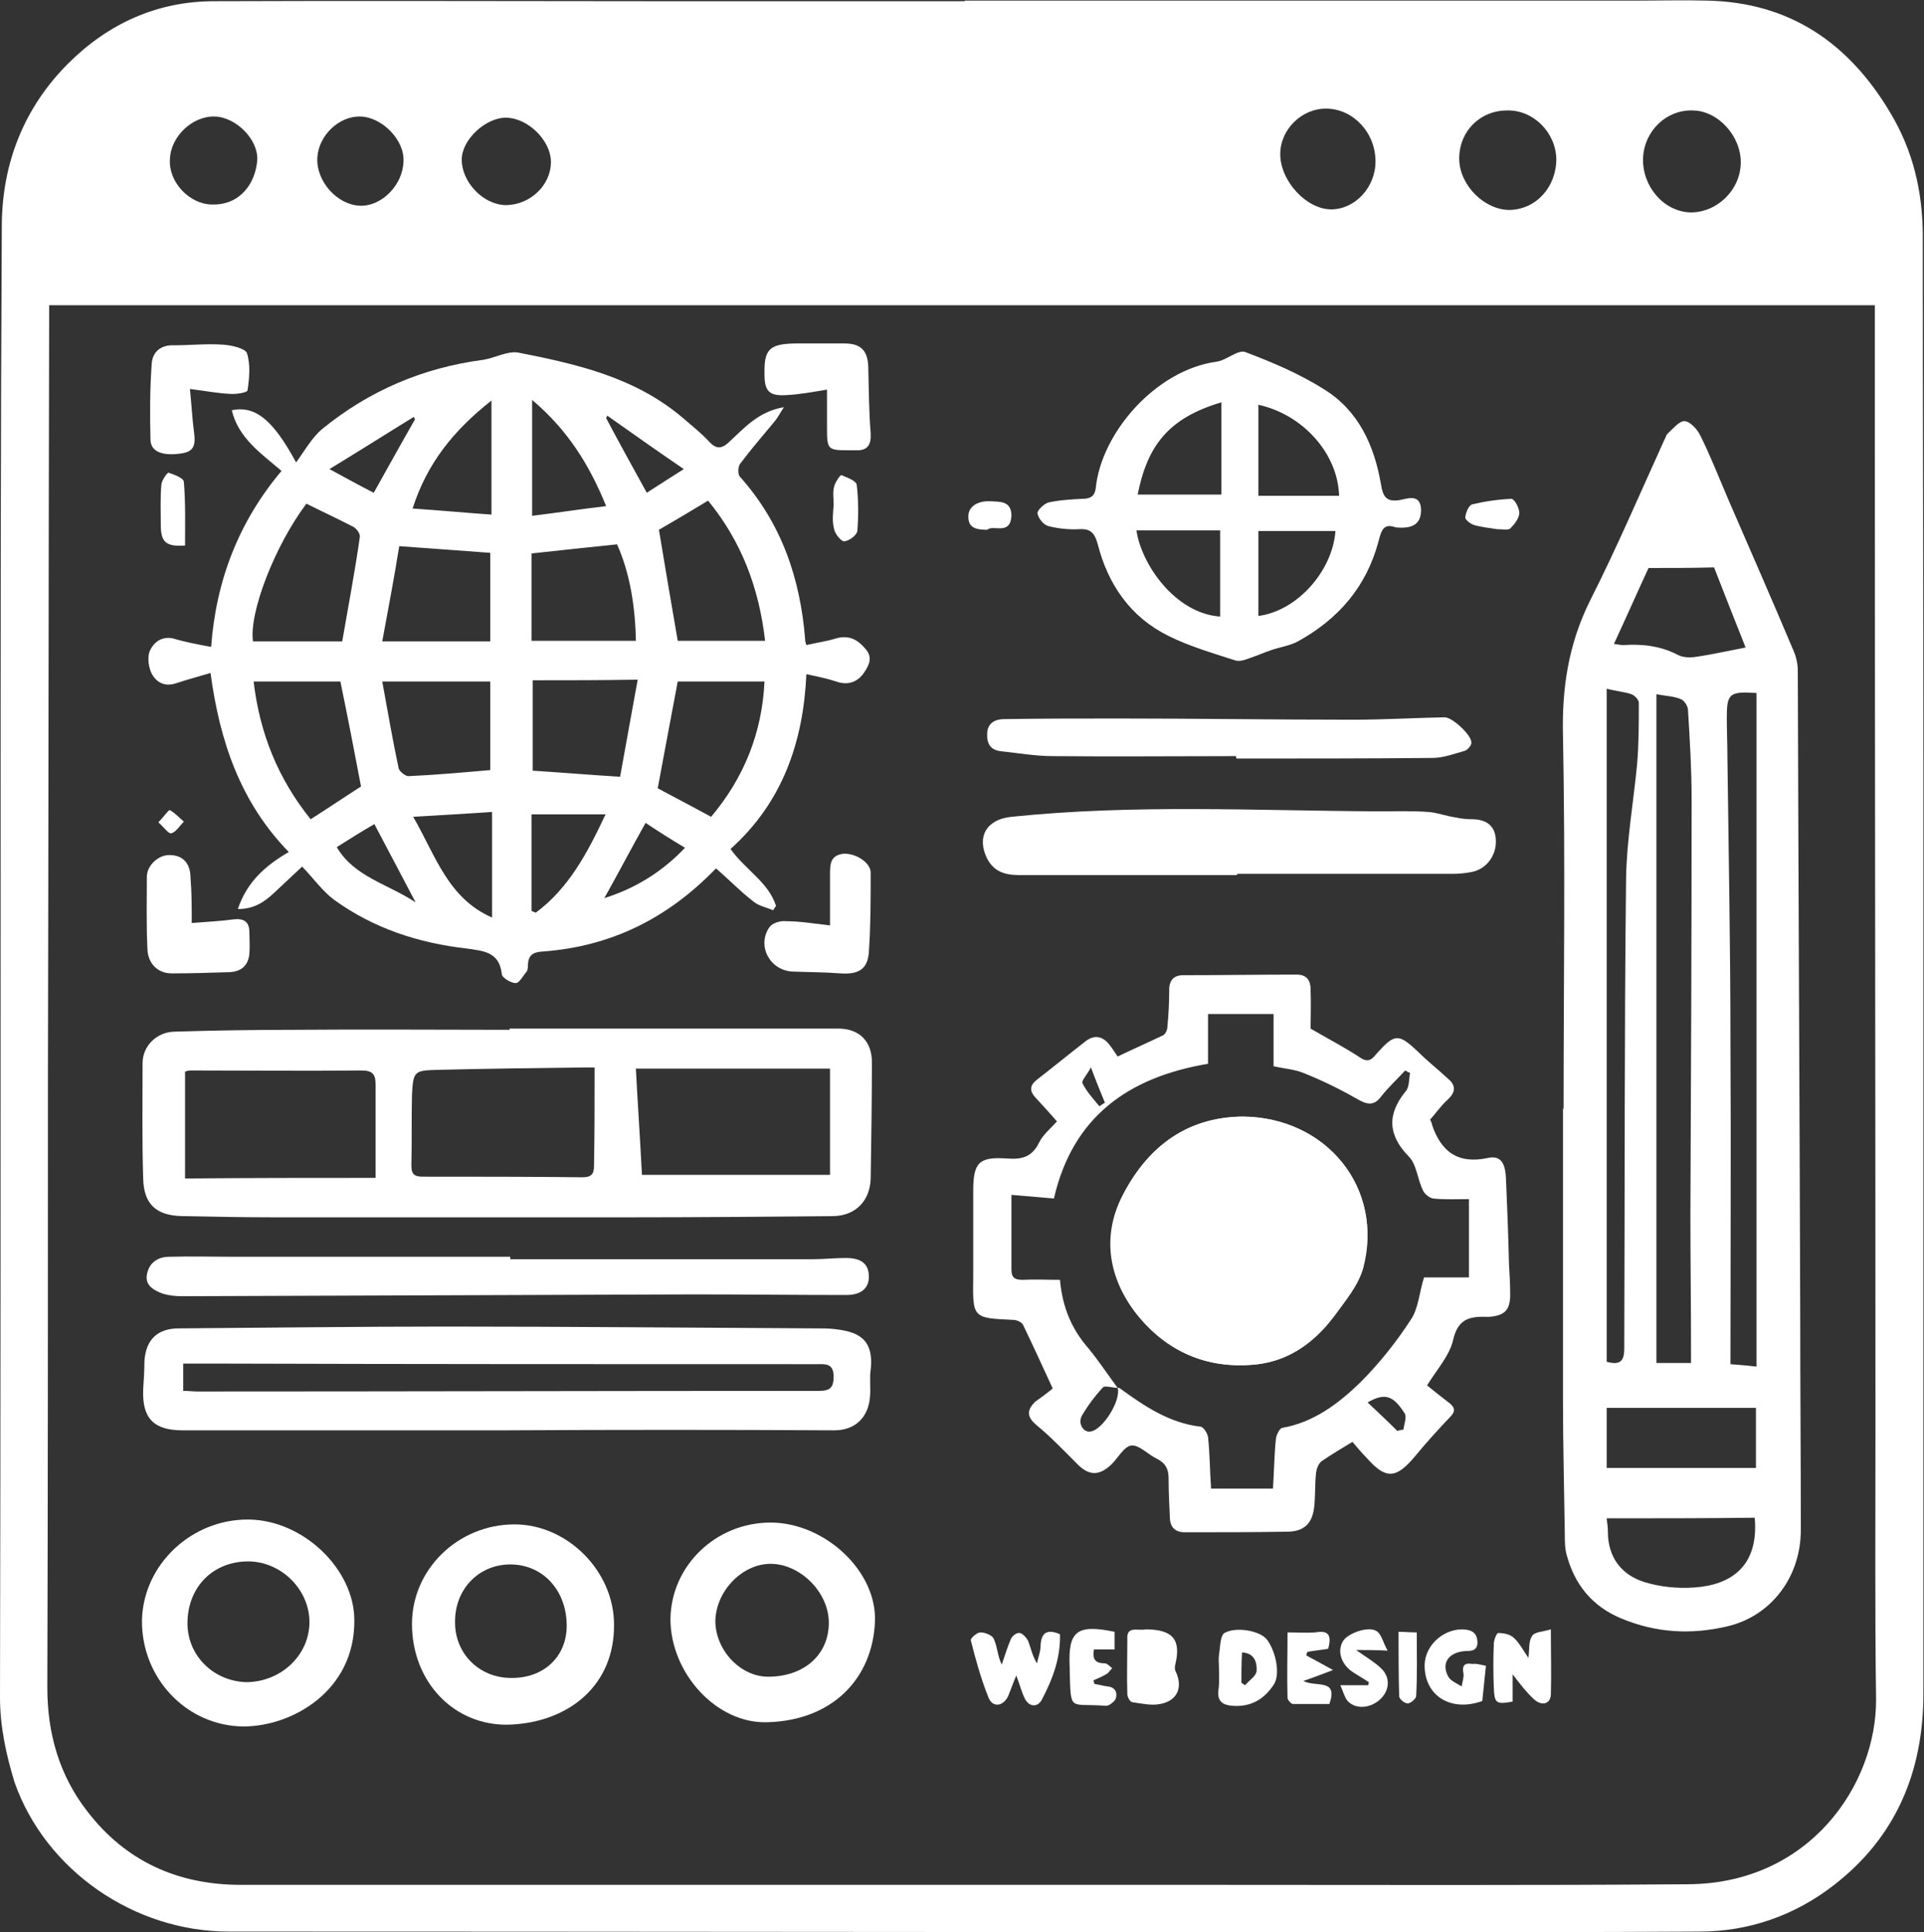
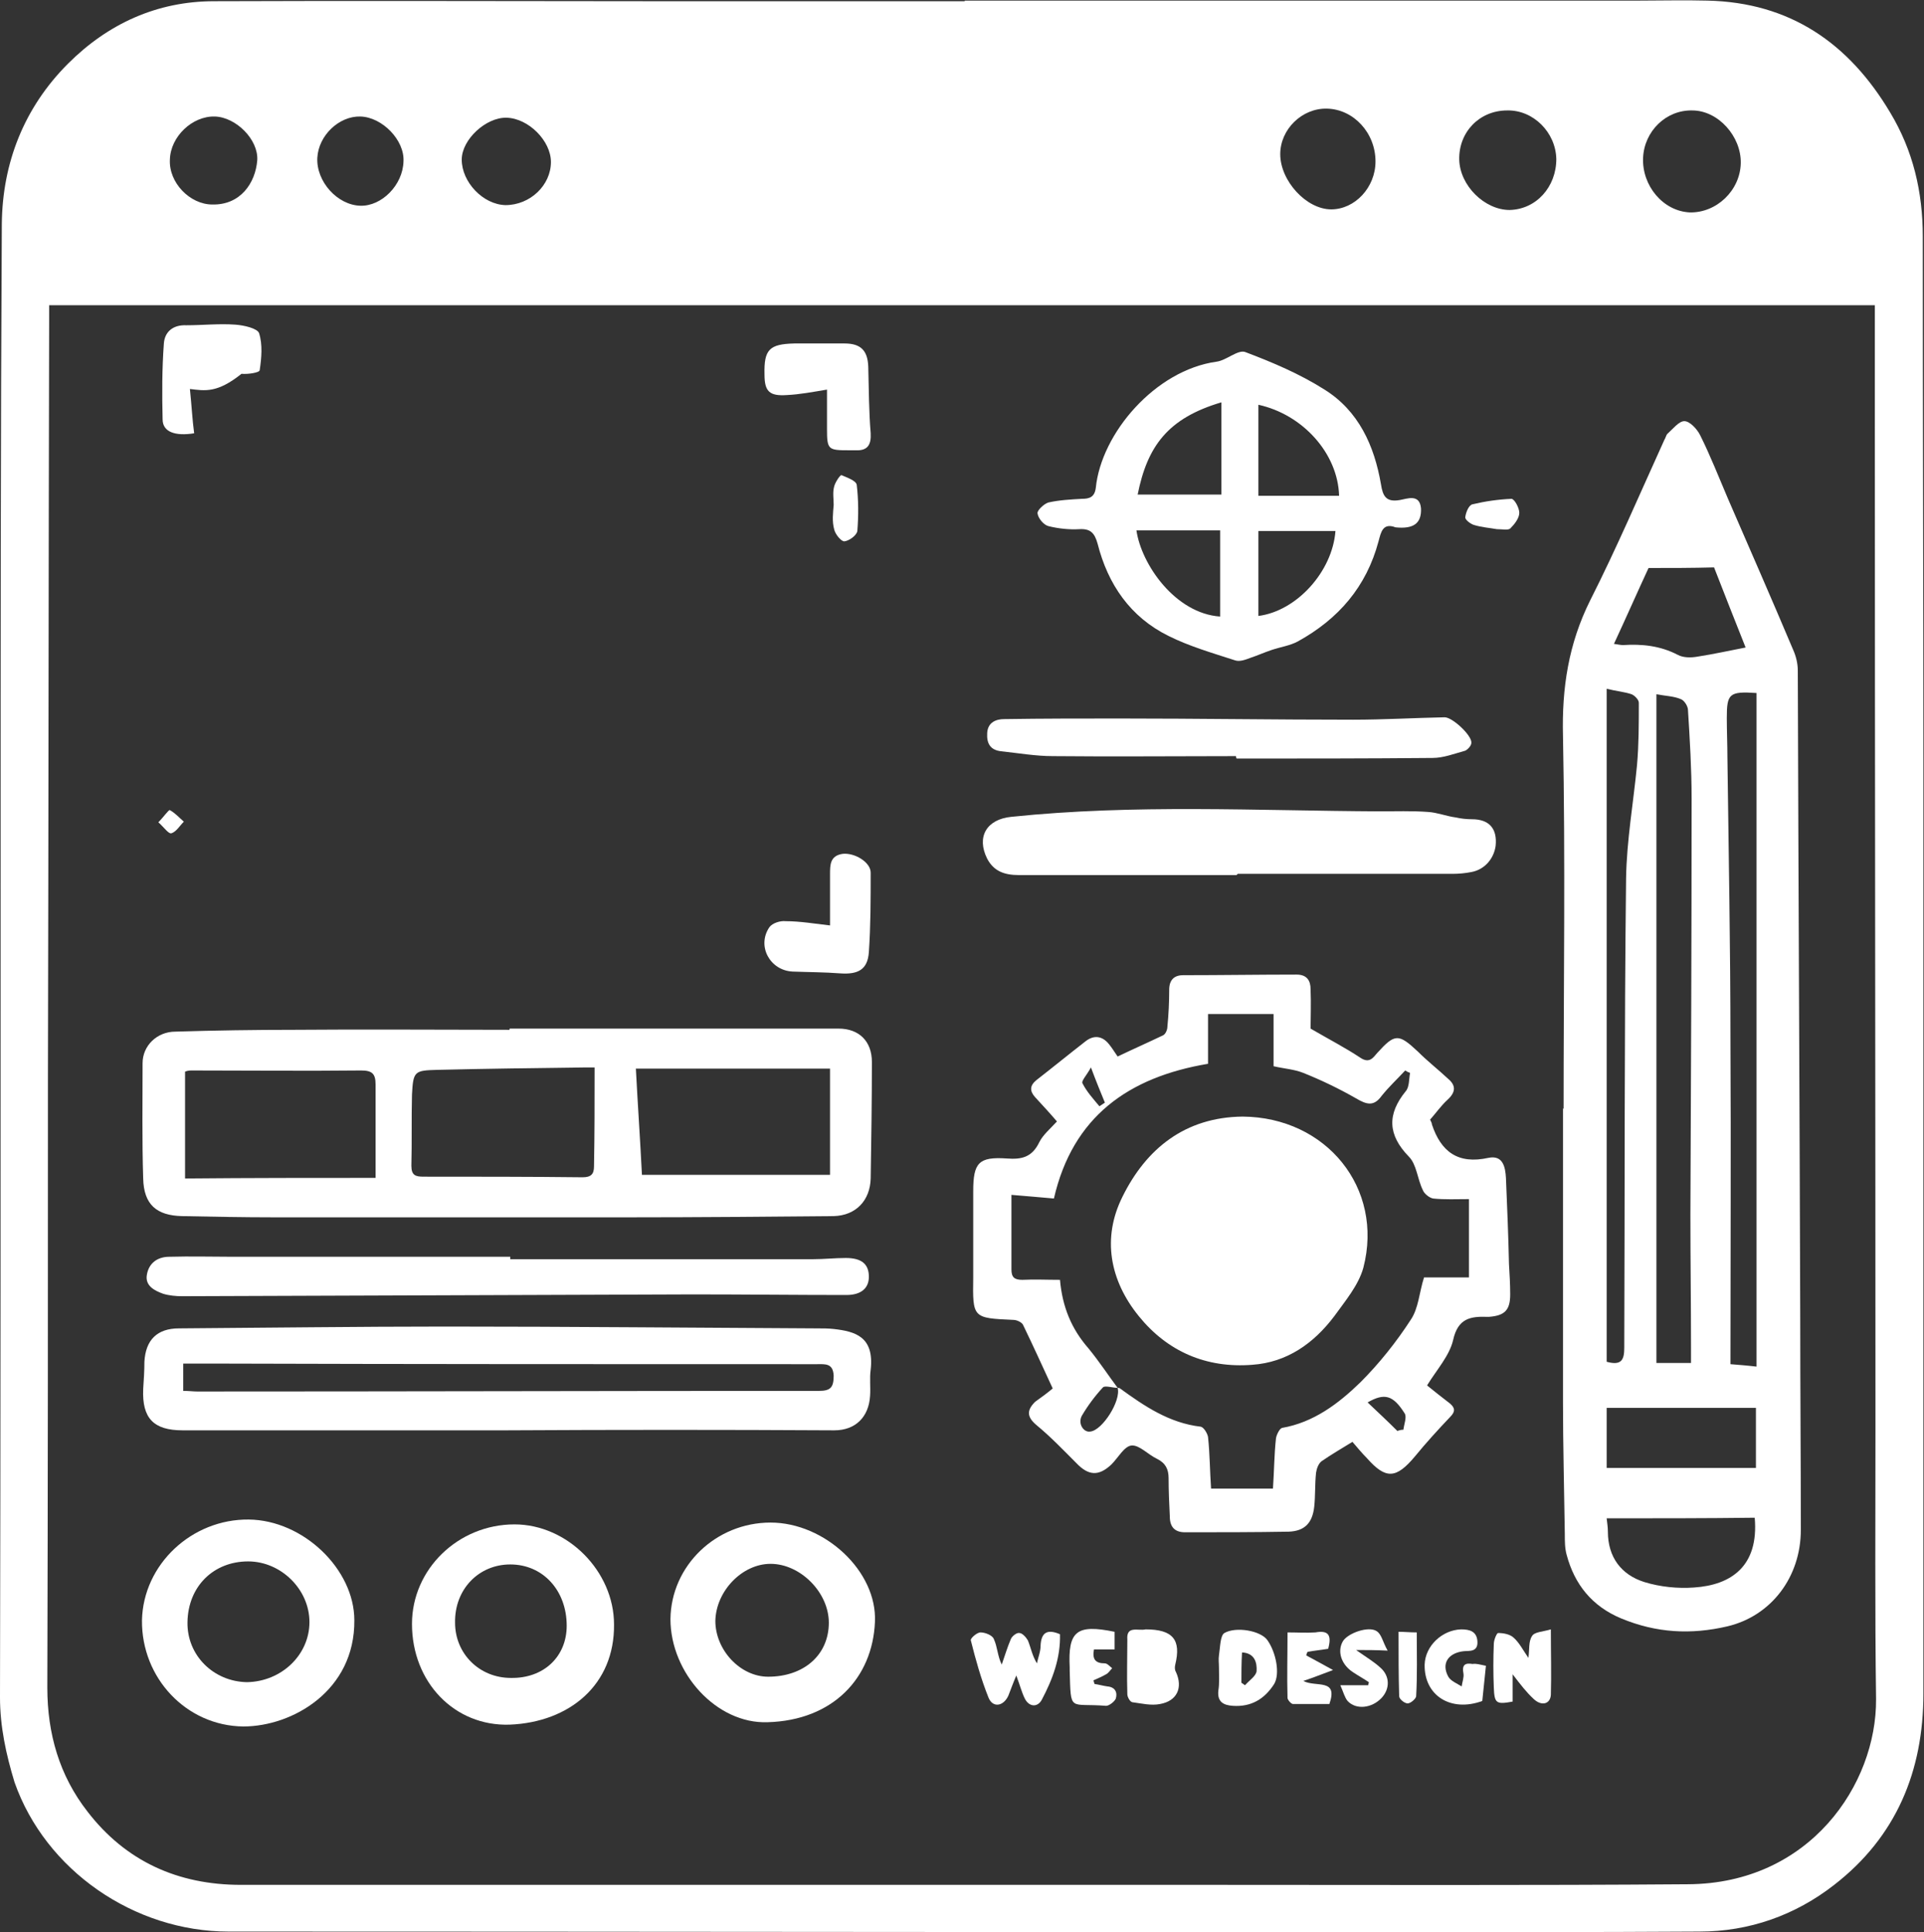
<svg xmlns="http://www.w3.org/2000/svg" version="1.1" id="レイヤー_1" x="0px" y="0px" viewBox="0 0 317.1 318.4" style="enable-background:new 0 0 317.1 318.4;" xml:space="preserve">
  <rect x="0" y="0" width="317.1" height="318.4" fill="#333333" stroke="none" />
  <style type="text/css">
	.st0{fill:#FFFFFF;}
</style>
  <g>
    <path class="st0" d="M159,0.1c37,0,73.9,0,110.9,0c3.8,0,7.7-0.1,11.5,0c13.6,0.3,23.3,7,30.1,18.4c3.8,6.3,5.4,13.1,5.4,20.5   c0,29.1,0.1,58.1,0.1,87.2c0,51,0,101.9,0,152.9c0,12.8-4.5,23.6-14.7,31.5c-6.4,5-14,7.7-22.2,7.7c-17.4,0.1-34.8,0.1-52.2,0.1   c-63.4,0-126.8-0.1-190.2-0.1c-15.6,0-30.2-10.1-35.3-24.6C1,289.1,0,284.5,0,279.7c0.1-45.6,0.1-91.2,0.1-136.9   c0-35.3,0-70.6,0.2-105.9C0.4,26.8,4,17.7,11.2,10.5C17.8,3.9,25.9,0.2,35.3,0.2c24-0.1,48,0,72,0c17.2,0,34.5,0,51.7,0   C159,0.2,159,0.1,159,0.1z M309,50.3c-100.5,0-200.6,0-300.9,0c0,1.2,0,2,0,2.8C8,94.7,8,136.2,7.9,177.8c0,33.4,0,66.9-0.1,100.3   c0,7.6,2,14.5,6.6,20.4c6.3,8.2,14.9,12.1,25.3,12.1c53.4,0,106.8,0,160.1,0c26.1,0,52.3,0.1,78.4-0.1c20.1-0.1,31.1-16.5,31-30.5   c-0.2-14.8-0.1-29.7-0.1-44.5c0-55-0.1-110.1-0.1-165.1C309,63.7,309,57.1,309,50.3z M286.9,26.9c0.1-4.4-3.7-8.7-8-8.7   c-4.3-0.1-7.9,3.4-8.1,7.8c-0.2,4.6,3.3,8.8,7.7,9C282.9,35.1,286.8,31.4,286.9,26.9z M256.5,26.2c-0.1-4.4-3.8-8.1-8.1-8   c-4.6,0-8,3.6-7.9,8.1c0.1,4.3,4.2,8.3,8.3,8.3C253.2,34.5,256.5,30.8,256.5,26.2z M226.7,26.6c0-4.7-3.6-8.6-8-8.7   c-4.1-0.1-7.7,3.4-7.7,7.5c0,4.4,4.3,9.1,8.4,9.1C223.3,34.5,226.7,30.9,226.7,26.6z M83.3,33.8c4.1,0,7.5-3.3,7.5-7.1   c0-3.5-3.7-7.2-7.3-7.3c-3.4-0.1-7.4,3.6-7.4,6.9C76.1,30,79.6,33.7,83.3,33.8z M66.5,26.6c0.2-3.5-3.5-7.3-7.1-7.4   c-3.5-0.1-6.9,3.1-7.1,6.8c-0.2,3.9,3.3,7.8,7.1,7.9C62.9,34,66.4,30.5,66.5,26.6z M35,33.7c4.6,0.1,7.1-3.5,7.4-7.3   c0.2-3.4-3.5-7.1-7-7.2c-3.7-0.1-7.3,3.3-7.4,7.1C27.8,30.1,31.3,33.7,35,33.7z" />
-     <path class="st0" d="M34.8,106.6c0.8-11,4.6-20.7,11.6-29c-3.4-2.9-7.1-5.4-8.2-10c3.9-0.8,6.8,1.6,10.6,8.6   c1.4-1.9,2.6-4.1,4.3-5.5c7.7-6.3,16.6-10.1,26.5-11.4c2-0.3,4-1.5,5.8-1.2c9.7,1.9,19.4,4.1,27.3,10.9c1.4,1.2,2.9,2.4,4.2,3.8   c1.1,1.2,2,1.2,3.2,0.1c2.6-2.4,4.9-5.1,9.1-5.8c-0.6,0.9-1,1.7-1.5,2.3c-1.9,2.3-3.9,4.6-5.7,7c-0.4,0.5-0.4,1.7-0.1,2.1   c6.9,7.7,10,16.8,10.8,26.9c0,0.3,0.1,0.6,0.2,0.9c1.7-0.4,3.3-0.6,4.9-1.1c2.1-0.6,3.6,0.2,4.9,1.8c1.1,1.3,0.6,2.5-0.2,3.7   c-1.1,1.7-2.7,2.3-4.7,1.6c-1.5-0.5-3-0.8-4.9-1.2c-0.5,11.1-3.9,21.1-12.5,28.8c2.4,3.4,6.3,5.5,7.5,9.4c-0.2,0.2-0.3,0.5-0.5,0.7   c-1.1-0.5-2.4-0.7-3.3-1.5c-2.2-1.7-4.1-3.7-6.1-5.4c-8,8.3-17.4,12.9-28.6,13.7c-1.7,0.1-2.3,0.7-2.4,2.2c0,0.4,0,0.8-0.2,1.1   c-0.6,0.7-1.2,1.9-1.8,1.9c-0.8,0-2.3-0.9-2.3-1.5c-0.4-3.7-3.1-3.8-5.8-4.2c-7.9-0.9-15.3-3.3-21.8-8c-1.9-1.4-3.3-3.4-5.3-5.5   c-1.7,1.6-3.2,3-4.7,4.4c-1.6,1.5-3.3,2.6-5.9,2.6c1.5-4.5,4.6-7.2,8.4-9.4c-8-8.2-11.4-18.3-12.9-29.5c-2,0.6-3.9,1.1-5.7,1.7   c-1.8,0.6-3.2-0.1-4-1.6c-0.5-1-0.7-2.5-0.4-3.5c0.6-1.6,2-2.7,3.9-2.3C30.5,105.8,32.6,106.2,34.8,106.6z M56.4,105.7   c1-5.8,2.1-11.5,2.9-17.2c0.1-0.5-0.5-1.4-1.1-1.7c-2.5-1.3-5.1-2.5-7.7-3.8c-5.2,6.9-9.5,18-8.8,22.7   C46.8,105.7,51.7,105.7,56.4,105.7z M116.7,82.5c-2.8,1.7-5.5,3.3-8.1,4.8c1,6,2,12,3.1,18.3c4.5,0,9.4,0,14.4,0   C125.1,96.9,122.2,89.2,116.7,82.5z M117.2,134.6c5.4-6.4,8.4-13.8,8.8-22.3c-5.1,0-9.8,0-14.3,0c-1.1,5.9-2.2,11.6-3.3,17.6   C111,131.3,113.9,132.8,117.2,134.6z M51.2,135c3-1.9,5.8-3.8,8.3-5.4c-1.1-5.8-2.2-11.5-3.4-17.3c-4.6,0-9.4,0-14.3,0   C42.8,120.8,45.8,128.3,51.2,135z M63,105.7c6.2,0,12.1,0,17.8,0c0-4.9,0-9.7,0-14.6c-5.1-0.4-9.8-0.7-15-1.1   C65,95,64,100.3,63,105.7z M87.6,105.6c5.6,0,11.3,0,17.2,0c-0.1-5.7-1-11.2-3.1-15.9c-4.9,0.5-9.4,1-14.1,1.5   C87.6,95.6,87.6,100.4,87.6,105.6z M63,112.3c0.9,4.9,1.7,9.6,2.7,14.3c0.1,0.5,1.1,1.3,1.6,1.3c4.5-0.2,8.9-0.6,13.5-1   c0-4.7,0-9.6,0-14.6C74.9,112.3,69.2,112.3,63,112.3z M87.8,112.1c0,5.1,0,10.1,0,14.9c4.8,0.3,9.4,0.7,14.4,1   c0.9-5.1,1.9-10.4,2.9-16C99,112.1,93.4,112.1,87.8,112.1z M81,66c-6.2,4.9-10.6,10.3-13,17.8c4.5,0.3,8.7,0.7,13,1   C81,78.6,81,72.6,81,66z M68.1,134.6c3.7,6.4,5.7,13.4,13,16.6c0-6,0-11.6,0-17.4C76.8,134.1,72.8,134.3,68.1,134.6z M87.7,65.9   c0,6.6,0,12.6,0,19.1c4.1-0.5,8-1.1,12.2-1.6C97.1,76.5,93.5,70.8,87.7,65.9z M99.8,134.2c-4.4,0-8.4,0-12.2,0c0,5.3,0,10.6,0,15.9   c0.2,0.1,0.5,0.2,0.7,0.3C93.7,146.4,96.8,140.6,99.8,134.2z M106.4,135.6c-2.3,4.1-4.5,8.3-6.8,12.4c5.1-1.6,9.5-4.3,13.3-8.3   C110.7,138.4,108.5,137,106.4,135.6z M68.5,148.7c-2.4-4.6-4.6-8.7-6.8-12.9c-1.9,1.1-4,2.4-6.2,3.8   C58.4,144.5,63.8,145.6,68.5,148.7z M61.6,81.2c2.3-4.1,4.5-8.1,6.8-12.1c-0.1-0.1-0.1-0.3-0.2-0.4c-4.4,2.7-8.8,5.5-13.9,8.6   C57.1,78.8,59.2,80,61.6,81.2z M106.6,81.2c2-1.3,3.9-2.5,6.1-3.9c-4.4-3-8.5-5.9-12.6-8.8c-0.1,0.1-0.1,0.2-0.2,0.4   C102,72.9,104.3,77,106.6,81.2z" />
    <path class="st0" d="M257.7,182.7c0-20.5,0.3-41-0.1-61.4c-0.2-7.9,0.9-15.2,4.5-22.4c4.4-8.7,8.2-17.6,12.2-26.4   c0.2-0.3,0.3-0.8,0.5-1c0.9-0.8,1.9-2.1,2.8-2.1c0.9,0,2.1,1.3,2.6,2.3c1.7,3.4,3.1,7,4.6,10.5c3.6,8.3,7.2,16.5,10.7,24.8   c0.5,1.1,0.8,2.3,0.8,3.5c0.1,35.4,0.3,70.8,0.4,106.2c0,11.8,0.1,23.6,0.1,35.4c0,7.8-4.9,14.2-12.1,15.9   c-6,1.4-11.7,1.1-17.5-1.3c-4.8-2-7.7-5.6-9-10.5c-0.3-1.1-0.3-2.2-0.3-3.4c-0.1-7.3-0.3-14.6-0.3-21.9c0-16.1,0-32.2,0-48.3   C257.6,182.7,257.6,182.7,257.7,182.7z M278.7,224.6c0-1,0-1.7,0-2.5c0-7.3-0.1-14.6-0.1-21.9c0.1-22.9,0.2-45.7,0.2-68.6   c0-4.9-0.3-9.8-0.6-14.6c0-0.6-0.6-1.6-1.2-1.8c-1.2-0.5-2.5-0.5-4-0.8c0,36.8,0,73.5,0,110.2C275,224.6,276.7,224.6,278.7,224.6z    M289.5,225.2c0-37.2,0-74.1,0-111c-4.5-0.3-4.9,0.1-4.9,4.1c0,2.2,0.1,4.4,0.1,6.5c0.2,15.7,0.5,31.3,0.5,47c0.1,17.6,0,35.2,0,53   C286.4,224.9,287.8,225,289.5,225.2z M264.8,113.5c0,37.3,0,74.1,0,110.9c2.5,0.7,2.9-0.4,2.9-2.3c0.1-25.8,0-51.6,0.3-77.4   c0.1-6.2,1.2-12.4,1.8-18.6c0.3-3.4,0.3-6.8,0.3-10.3c0-0.5-0.7-1.2-1.2-1.4C267.7,114,266.4,113.9,264.8,113.5z M289.4,232   c-8.3,0-16.4,0-24.6,0c0,3.3,0,6.5,0,9.9c8.3,0,16.4,0,24.6,0C289.4,238.6,289.4,235.4,289.4,232z M264.8,250.2   c0.1,0.9,0.2,1.5,0.2,2.2c0,4.2,2.2,7.1,6,8.3c2.6,0.8,5.5,1.1,8.2,0.9c6.1-0.4,10.7-3.5,10-11.5   C281.2,250.2,273.1,250.2,264.8,250.2z M271.7,93.6c-1.9,4.1-3.7,8.2-5.7,12.5c0.7,0.1,1.1,0.2,1.5,0.2c3.1-0.2,6.1,0.1,9,1.6   c0.9,0.5,2.2,0.5,3.3,0.3c2.6-0.4,5.3-1,7.9-1.5c-1.7-4.3-3.5-8.8-5.2-13.2C278.9,93.6,275.4,93.6,271.7,93.6z" />
    <path class="st0" d="M173.5,228.8c-1.8-3.9-3.3-7.2-4.9-10.5c-0.2-0.4-1-0.8-1.6-0.8c-6.7-0.3-6.7-0.3-6.6-7c0-4.7,0-9.5,0-14.2   c0-4.7,0.9-5.7,5.5-5.4c2.5,0.2,4.2-0.2,5.4-2.7c0.6-1.2,1.8-2.2,2.9-3.4c-1.2-1.4-2.4-2.7-3.6-4c-0.9-1-0.9-1.9,0.2-2.8   c2.7-2.1,5.4-4.3,8.1-6.4c1.4-1.1,2.8-0.9,3.9,0.5c0.5,0.6,0.9,1.3,1.4,2c2.5-1.2,5-2.3,7.5-3.5c0.4-0.2,0.7-0.9,0.7-1.4   c0.2-2,0.3-4.1,0.3-6.1c0-1.6,0.8-2.4,2.3-2.4c6.2,0,12.5-0.1,18.7-0.1c1.7,0,2.3,1,2.3,2.4c0.1,2.4,0,4.8,0,6.5   c3.1,1.8,5.8,3.2,8.2,4.8c1.5,1,2.1,0,2.8-0.8c2.9-3.2,3.5-3.2,6.7-0.2c1.6,1.6,3.4,3,5,4.5c1.3,1.1,1.2,2.2-0.1,3.4   c-1.1,1-2,2.3-2.9,3.3c0.2,0.4,0.3,0.6,0.3,0.8c1.5,4.5,4.3,6.6,9.3,5.5c2.4-0.5,2.8,1.5,2.9,3.3c0.2,4.7,0.4,9.5,0.5,14.2   c0.1,1.7,0.2,3.3,0.2,5c0,2.6-0.9,3.5-3.5,3.7c-0.1,0-0.2,0-0.2,0c-2.8-0.1-4.9,0.2-5.7,3.8c-0.6,2.6-2.7,4.9-4.3,7.5   c1.1,0.9,2.5,2,3.8,3c0.8,0.7,0.9,1.3,0,2.2c-2,2.1-4,4.3-5.8,6.5c-3.1,3.7-4.8,3.8-7.9,0.3c-0.9-0.9-1.7-1.9-2.4-2.7   c-1.8,1.1-3.5,2.1-5.1,3.2c-0.5,0.4-0.8,1.2-0.9,1.9c-0.2,1.9-0.1,3.8-0.3,5.6c-0.3,2.7-1.6,4-4.2,4.1c-5.7,0.1-11.4,0.1-17.1,0.1   c-1.7,0-2.5-0.9-2.5-2.6c-0.1-2.1-0.2-4.2-0.2-6.3c0-1.5-0.5-2.5-1.9-3.2c-1.5-0.7-2.9-2.3-4.2-2.2c-1.2,0.1-2.2,2-3.3,3.1   c-2.1,2-3.8,1.9-5.8-0.2c-2.1-2.1-4.2-4.3-6.5-6.2c-1.7-1.4-1.7-2.5-0.3-3.9C171.6,230.3,172.8,229.4,173.5,228.8z M184.2,228.7   c0.1,0,0.3,0,0.4,0.1c4,2.9,8.1,5.7,13.3,6.3c0.5,0.1,1.1,1.1,1.2,1.7c0.3,2.8,0.3,5.6,0.5,8.5c3.5,0,6.9,0,10.2,0   c0.2-2.9,0.2-5.6,0.5-8.3c0.1-0.6,0.6-1.6,1-1.7c5.2-0.9,9.3-4,12.9-7.5c3.1-3.1,5.9-6.6,8.3-10.3c1.3-1.9,1.4-4.5,2.2-7   c2.3,0,4.8,0,7.4,0c0-4.4,0-8.6,0-12.9c-2.1,0-4,0.1-5.9-0.1c-0.6-0.1-1.5-0.8-1.7-1.4c-0.9-1.8-1-4.2-2.3-5.5   c-3.5-3.6-3.6-7-0.5-10.8c0.6-0.7,0.5-2,0.7-3c-0.3-0.1-0.5-0.2-0.8-0.4c-1.3,1.4-2.7,2.7-3.9,4.2c-1.3,1.8-2.5,1.4-4.2,0.4   c-2.8-1.6-5.7-3-8.7-4.2c-1.5-0.6-3.2-0.7-4.9-1.1c0-2.9,0-5.7,0-8.6c-3.7,0-7.2,0-10.8,0c0,2.8,0,5.5,0,8.2   c-13.1,2.2-22.3,8.7-25.4,22.2c-2.3-0.2-4.5-0.4-7-0.6c0,4.4,0,8.3,0,12.3c0,1.3,0.5,1.7,1.8,1.7c2-0.1,4,0,6.2,0   c0.4,4.5,1.9,8.1,4.7,11.3C181.2,224.4,182.7,226.7,184.2,228.7c-0.8,0-2-0.4-2.4-0.1c-1.3,1.4-2.5,3-3.5,4.7   c-0.7,1.3,0.3,2.8,1.4,2.6C181.7,235.7,184.8,230.8,184.2,228.7z M225.4,231.1c1.8,1.7,3.4,3.2,4.9,4.7c0.3-0.1,0.6-0.2,1-0.2   c0.1-0.9,0.6-2.1,0.2-2.7C229.6,229.9,228.2,229.5,225.4,231.1z M179.8,175.9c-0.7,1.3-1.6,2.2-1.4,2.6c0.7,1.4,1.8,2.6,2.8,3.8   c0.3-0.2,0.6-0.4,0.9-0.6C181.4,180,180.7,178.3,179.8,175.9z" />
    <path class="st0" d="M84,169.5c18.1,0,36.1,0,54.2,0c3.4,0,5.5,2.1,5.5,5.5c0,6.4-0.1,12.8-0.2,19.2c-0.1,3.6-2.4,6.1-6.1,6.2   c-11.2,0.1-22.4,0.2-33.6,0.2c-19.6,0-39.1,0-58.7,0c-5,0-10.1-0.1-15.1-0.2c-4.2-0.1-6.3-1.9-6.4-6.2c-0.2-6.3-0.1-12.6-0.1-19   c0-2.9,2.4-5.2,5.4-5.2c6.5-0.2,13.1-0.3,19.6-0.3c11.8-0.1,23.6,0,35.4,0C84,169.7,84,169.6,84,169.5z M61.9,194.1   c0-5.4,0-10.4,0-15.4c0-1.8-0.6-2.3-2.4-2.3c-9.3,0.1-18.7,0-28,0c-0.4,0-0.8,0.1-1,0.2c0,5.9,0,11.7,0,17.6   C41.3,194.1,51.7,194.1,61.9,194.1z M104.8,176.1c0.3,5.8,0.7,11.5,1,17.5c10.4,0,20.6,0,31,0c0-5.7,0-11.5,0-17.5   C126.4,176.1,115.9,176.1,104.8,176.1z M98,175.9c-0.4,0-0.9,0-1.5,0c-8.1,0.1-16.2,0.2-24.4,0.4c-3.8,0.1-4,0.2-4.2,4.1   c-0.1,3.9,0,7.8-0.1,11.7c0,1.6,0.7,1.8,2,1.8c8.7,0,17.5,0,26.2,0.1c1.4,0,1.9-0.5,1.9-1.8C98,186.9,98,181.5,98,175.9z" />
    <path class="st0" d="M83.4,235.7c-17.8,0-35.5,0-53.3,0c-4.8,0-6.7-2-6.5-6.8c0.1-1.5,0.2-3,0.2-4.5c0.2-3.6,2.1-5.5,5.7-5.5   c14.7-0.1,29.4-0.3,44-0.3c20.4,0,40.8,0.2,61.2,0.3c0.9,0,1.8,0,2.7,0.1c3.6,0.4,6.7,1.3,6.1,6.7c-0.2,1.4,0,2.9-0.1,4.3   c-0.2,3.5-2.4,5.7-5.9,5.7C119.5,235.6,101.5,235.6,83.4,235.7C83.4,235.7,83.4,235.7,83.4,235.7z M30.2,229.2c1,0,1.6,0.1,2.3,0.1   c34.2,0,68.3-0.1,102.5-0.1c1.9,0,2.4-0.6,2.4-2.5c-0.1-2.1-1.4-1.9-2.8-1.9c-33.1,0-66.2,0-99.4-0.1c-1.6,0-3.3,0-5,0   C30.2,226.3,30.2,227.6,30.2,229.2z" />
    <path class="st0" d="M230,86.9c-2.1-0.8-2.4,0.8-2.8,2.3c-2,7.5-6.6,12.8-13.3,16.5c-1.3,0.7-2.8,0.9-4.3,1.4   c-1.2,0.4-2.3,0.9-3.5,1.3c-0.8,0.3-1.8,0.7-2.6,0.4c-3.7-1.2-7.5-2.3-10.9-4c-6.3-3.1-10-8.5-11.7-15.2c-0.5-1.8-1.2-2.5-3-2.4   c-1.7,0.1-3.5-0.1-5.1-0.5c-0.8-0.2-1.7-1.3-1.8-2.1c-0.1-0.5,1.1-1.6,1.8-1.8c1.8-0.4,3.7-0.5,5.5-0.6c1.3,0,2.1-0.3,2.3-1.8   c0.9-9,9.8-19.4,19.9-20.8c1.6-0.2,3.5-2,4.7-1.6c4.5,1.7,9,3.6,13.1,6.2c5.6,3.5,8.2,9.2,9.3,15.6c0.3,1.9,0.8,3,3.1,2.6   c1.2-0.2,3.3-1.1,3.5,1.4C234.3,86.3,232.9,87.2,230,86.9z M187.5,81.5c4.6,0,9.2,0,13.8,0c0-5.1,0-10.1,0-15.2   C192.5,68.9,189.1,73.5,187.5,81.5z M207.4,81.7c4.6,0,8.9,0,13.3,0c-0.2-7-6-13.4-13.3-15C207.4,71.6,207.4,76.4,207.4,81.7z    M187.3,87.4c0.8,5.6,6.4,13.7,13.8,14.2c0-4.7,0-9.4,0-14.2C196.3,87.4,191.8,87.4,187.3,87.4z M207.4,101.5   c6.3-0.8,12.2-7.3,12.7-14c-4.2,0-8.5,0-12.7,0C207.4,92.3,207.4,96.9,207.4,101.5z" />
    <path class="st0" d="M203.8,144.2c-12,0-23.9,0-35.9,0c-2.3,0-4.1-0.6-5.2-2.7c-1.8-3.6-0.1-6.5,4-6.9c20.2-2.1,40.4-1,60.6-0.9   c2.7,0,5.4-0.1,8.1,0.1c1.5,0.1,3,0.7,4.5,0.9c0.9,0.2,1.8,0.3,2.7,0.3c2.8,0,4.2,1.5,3.9,4.4c-0.3,2.1-1.8,3.9-4,4.3   c-1,0.2-2.1,0.3-3.1,0.3c-11.8,0-23.6,0-35.4,0C203.8,144.2,203.8,144.2,203.8,144.2z" />
    <path class="st0" d="M84.1,207.5c16.6,0,33.3,0,49.9,0c1.8,0,3.6-0.2,5.4-0.2c2.6,0,3.8,1,3.8,3.1c0,1.9-1.3,3-3.7,3   c-8.4,0-16.9-0.1-25.3-0.1c-28.1,0.1-56.1,0.2-84.2,0.3c-1,0-2.1-0.1-3.1-0.4c-1.4-0.5-3-1.3-2.7-3.1c0.3-1.9,1.7-3,3.7-3   c3.5-0.1,7.1,0,10.6,0c15.2,0,30.4,0,45.6,0C84.1,207.3,84.1,207.4,84.1,207.5z" />
    <path class="st0" d="M40.1,284.5c-9.4-0.1-16.8-8-16.7-17.5c0.2-9.2,8.2-16.7,17.6-16.6c9,0.1,17.4,8.2,17.4,16.6   C58.5,278.6,48.2,284.5,40.1,284.5z M51,267.3c0-5.4-4.7-10-10.1-10c-5.7,0-9.9,4.1-10,10c-0.1,5.5,4.3,9.8,9.8,9.9   C46.4,277.1,51,272.7,51,267.3z" />
    <path class="st0" d="M127,250.9c8.9,0,17.6,8,17.2,16.4c-0.4,9.2-6.9,16.2-17.7,16.5c-8.4,0.3-16-8.1-16-17   C110.6,258,118,250.9,127,250.9z M126.6,276.3c5.9,0,10-3.6,10-8.9c0-5-4.7-9.7-9.6-9.7c-4.7,0-9,4.5-9.1,9.4   C117.9,271.9,122,276.3,126.6,276.3z" />
    <path class="st0" d="M101.2,267.7c0.1,9.9-7.3,16.1-17.2,16.5c-9.1,0.3-16.1-7-16.1-16.6c0-9,7.6-16.4,16.9-16.4   C93.5,251.2,101.2,258.9,101.2,267.7z M93.4,267.9c0-5.8-3.9-10.1-9.3-10.1c-5.2,0-9.2,4.1-9.1,9.6c0,5.1,4,9.1,9.2,9.1   C89.6,276.6,93.4,273,93.4,267.9z" />
    <path class="st0" d="M203.7,124.6c-10.1,0-20.2,0.1-30.2,0c-2.8,0-5.7-0.5-8.5-0.8c-1.8-0.2-2.4-1.3-2.3-3c0.1-1.8,1.5-2.3,2.8-2.3   c6.4-0.1,12.7-0.1,19.1-0.1c12.8,0,25.6,0.2,38.4,0.2c5,0,10.1-0.3,15.1-0.4c1.3,0,4.5,3,4.4,4.2c0,0.5-0.6,1.1-1,1.3   c-1.8,0.5-3.6,1.2-5.4,1.2c-10.8,0.1-21.5,0.1-32.3,0.1C203.7,124.7,203.7,124.7,203.7,124.6z" />
-     <path class="st0" d="M31.6,152.1c2.5-0.2,4.7-0.3,6.9-0.6c1.7-0.2,2.6,0.4,2.6,2.1c0,1.2,0.1,2.4,0,3.6c-0.2,1.9-1.3,2.9-3.3,3   c-3.2,0.1-6.3,0.2-9.5,0.2c-2.2,0-3.9-1.5-4-4c-0.2-4-0.1-8-0.1-11.9c0-1.9,1.9-3.6,3.7-3.6c2.2,0,3.5,1.3,3.5,3.8   C31.6,147,31.6,149.3,31.6,152.1z" />
    <path class="st0" d="M136.8,152.5c0-3,0-5.7,0-8.4c0-1.6,0-3.1,2.1-3.4c2-0.2,4.6,1.4,4.6,3.1c0,4.4,0,8.7-0.3,13.1   c-0.2,2.9-1.8,3.7-4.7,3.5c-2.6-0.2-5.3-0.2-7.9-0.3c-3.7-0.2-5.9-4.2-3.8-7.3c0.5-0.7,1.8-1.1,2.7-1   C131.8,151.8,134.2,152.2,136.8,152.5z" />
    <path class="st0" d="M136.3,64.2c-2.4,0.4-4.5,0.8-6.6,0.9c-2.9,0.2-3.7-0.6-3.7-3.4c-0.1-4.1,0.8-5,4.9-5.1c2.8,0,5.6,0,8.3,0   c2.7,0,3.8,1.2,3.9,3.8c0.1,3.7,0.1,7.4,0.4,11c0.1,1.9-0.5,2.9-2.5,2.8c-0.4,0-0.8,0-1.1,0c-3.4,0-3.6-0.1-3.6-3.5   C136.3,68.8,136.3,66.7,136.3,64.2z" />
-     <path class="st0" d="M31.3,64.1c0.3,2.9,0.4,5.1,0.7,7.3c0.2,1.7,0.1,3-2,3.3c-3.1,0.5-5.2-0.2-5.2-2.3c-0.1-4.1-0.1-8.3,0.2-12.4   c0.1-2,1.5-3.2,3.7-3.1c2.7,0,5.4-0.3,8.1-0.1c1.4,0.1,3.6,0.6,3.9,1.4c0.6,1.9,0.4,4.1,0.1,6.1c0,0.4-1.9,0.7-3,0.6   C35.8,64.8,33.8,64.4,31.3,64.1z" />
+     <path class="st0" d="M31.3,64.1c0.3,2.9,0.4,5.1,0.7,7.3c-3.1,0.5-5.2-0.2-5.2-2.3c-0.1-4.1-0.1-8.3,0.2-12.4   c0.1-2,1.5-3.2,3.7-3.1c2.7,0,5.4-0.3,8.1-0.1c1.4,0.1,3.6,0.6,3.9,1.4c0.6,1.9,0.4,4.1,0.1,6.1c0,0.4-1.9,0.7-3,0.6   C35.8,64.8,33.8,64.4,31.3,64.1z" />
    <path class="st0" d="M167.5,276.1c-0.6,1.4-0.9,2.3-1.3,3.3c-0.8,1.8-2.6,2.1-3.3,0.3c-1.2-3-2.1-6.2-2.9-9.4   c-0.1-0.3,1-1.3,1.6-1.3c0.8,0,2,0.5,2.2,1.1c0.6,1.3,0.6,2.8,1.3,4.2c0.5-1.4,0.9-2.8,1.5-4.2c0.2-0.5,1-1.1,1.4-1   c0.5,0,1.1,0.7,1.4,1.2c0.5,1.2,0.7,2.5,1.5,3.8c0.2-1,0.6-1.9,0.6-2.9c0.1-2.2,1.1-2.8,3.2-1.9c0.1,3.9-1.2,7.4-3,10.8   c-0.7,1.3-2.1,1.2-2.8-0.2C168.4,278.9,168.1,277.7,167.5,276.1z" />
    <path class="st0" d="M188.8,268.5c4.5,0,5.9,1.7,4.9,5.8c-0.1,0.4-0.1,0.9,0.1,1.2c1.2,2.6,0.2,4.8-2.6,5.3   c-1.5,0.3-3.1-0.1-4.6-0.3c-0.4-0.1-0.8-0.9-0.8-1.3c-0.1-3,0-6,0-9C185.6,267.8,187.6,268.8,188.8,268.5z" />
    <path class="st0" d="M249.3,275.9c0,1.8,0,3.2,0,4.5c-2.7,0.5-3,0.3-3.1-2.3c-0.1-2.4-0.1-4.8,0-7.2c0-0.7,0.5-1.8,0.7-1.8   c0.9,0,2,0.2,2.6,0.8c0.9,0.8,1.5,2,2.4,3.3c0.2-1.4,0-2.7,0.6-3.6c0.4-0.7,1.8-0.7,3.1-1.1c0,4,0.1,7.4,0,10.8   c-0.1,1.5-1.5,1.9-2.8,0.7C251.6,278.9,250.6,277.6,249.3,275.9z" />
    <path class="st0" d="M200.9,274.8c0-0.7-0.1-1.4,0-2c0.2-1.3,0.2-3.3,0.9-3.7c1.9-1.1,6-0.4,7.1,1.2c1.4,2,2.1,5.5,1.1,7.2   c-1.6,2.5-3.8,3.8-6.8,3.6c-1.5-0.1-2.6-0.6-2.4-2.5C201,277.4,200.9,276.1,200.9,274.8z M204.6,277.3c0.2,0.1,0.4,0.3,0.6,0.4   c0.7-0.8,1.8-1.5,1.9-2.3c0.1-1.4-0.3-3-2.4-3.1C204.6,274.1,204.6,275.7,204.6,277.3z" />
    <path class="st0" d="M244.9,274.5c-0.2,2-0.4,3.9-0.6,5.8c-5.2,1.9-9.6-0.9-9.5-6c0.1-3.1,2.9-5.7,6-5.8c1.4,0,2.6,0.3,2.7,2   c0.1,1.8-1.4,1.5-2.3,1.6c-2.5,0.3-3.7,2-2.5,4.2c0.4,0.7,1.4,1.1,2.2,1.6c0.1-0.7,0.4-1.5,0.3-2.1c-0.3-1.5,0.3-1.8,1.5-1.6   C243.3,274.1,243.9,274.3,244.9,274.5z" />
    <path class="st0" d="M183.7,268.9c0,1,0,1.9,0,2.9c-1.2,0-2.3,0-3.4,0c-0.3,1.6,0.2,2.3,1.8,2.3c0.4,0,0.8,0.5,1.2,0.8   c-0.3,0.3-0.6,0.8-1,1c-0.7,0.4-1.4,0.7-2.1,1c0.1,0.2,0.1,0.4,0.2,0.6c0.7,0.1,1.4,0.3,2.1,0.4c1.3,0.1,1.7,1,1.4,2   c-0.2,0.5-1.1,1.2-1.6,1.2c-6.1-0.5-5.8,1.2-6-5.8c0-0.2,0-0.3,0-0.5C176,268.8,177.4,267.6,183.7,268.9z" />
    <path class="st0" d="M218.9,271.7c-1.2,0.2-2.3,0.3-3.4,0.5c-0.1,0.2-0.2,0.4-0.2,0.6c1.3,0.7,2.6,1.4,4.4,2.4   c-1.9,0.7-3.1,1.2-4.9,1.8c2.1,1.1,5.8-0.5,4.3,3.8c-1.9,0-3.9,0-6,0c-0.3,0-0.9-0.7-0.9-1c-0.1-3.5,0-7,0-10.8   c1.6,0,3.1,0.1,4.6,0C219,268.6,219.5,269.5,218.9,271.7z" />
    <path class="st0" d="M223.5,271.9c1.7,1.2,2.9,1.9,4,2.9c1.6,1.4,1.6,3.5,0.2,5c-1.6,1.7-4.2,2-5.6,0.5c-0.5-0.6-0.7-1.5-1.2-2.6   c1.8,0,3.2,0,4.6,0c0-0.2,0.1-0.3,0.1-0.5c-0.9-0.6-1.8-1.1-2.7-1.7c-1.9-1.3-2.5-3.4-1.6-5c0.8-1.4,4.3-2.6,5.6-1.7   c0.8,0.5,1,1.8,1.8,3.2C226.6,271.9,225.4,271.9,223.5,271.9z" />
-     <path class="st0" d="M30.5,89.9c-3.1,0.2-4-0.5-4-3.4c0-2.2-0.1-4.5,0.1-6.7c0.1-0.7,1-2,1.2-1.9c0.9,0.3,2.5,0.9,2.5,1.5   C30.6,82.9,30.5,86.4,30.5,89.9z" />
    <path class="st0" d="M137.4,83.2c0-1-0.2-2.1,0.1-3.1c0.2-0.7,1-1.9,1.2-1.8c0.9,0.4,2.4,0.9,2.5,1.6c0.3,2.5,0.3,5.1,0.1,7.6   c-0.1,0.7-1.3,1.6-2.1,1.7c-0.5,0.1-1.5-1.1-1.7-1.9C137.1,85.9,137.3,84.5,137.4,83.2C137.3,83.2,137.4,83.2,137.4,83.2z" />
    <path class="st0" d="M246.7,87.2c-1.1-0.2-2.5-0.3-3.8-0.7c-0.6-0.2-1.5-0.9-1.4-1.3c0.1-0.8,0.6-2,1.2-2.1   c2.1-0.5,4.2-0.8,6.4-0.9c0.5,0,1.3,1.5,1.3,2.3c0,0.9-0.8,1.9-1.5,2.6C248.5,87.4,247.6,87.2,246.7,87.2z" />
    <path class="st0" d="M230.5,268.9c1,0,1.8,0.1,3,0.1c0,3.6,0.1,7.1-0.1,10.5c0,0.4-0.9,1.2-1.4,1.2c-0.5,0-1.4-0.7-1.4-1.2   C230.5,276.1,230.5,272.7,230.5,268.9z" />
-     <path class="st0" d="M162.7,87.3c-1.8,0-3.1-0.3-3.1-2.1c-0.1-1.6,1.4-2.7,3.6-2.6c1.6,0.1,3.5-0.1,3.5,2.4   C166.5,88.3,163.7,86.4,162.7,87.3z" />
    <path class="st0" d="M26.1,135.5c0.9-0.9,1.7-2.1,1.9-2c0.9,0.5,1.6,1.3,2.3,1.9c-0.7,0.7-1.2,1.6-2,1.9   C27.8,137.5,27.1,136.4,26.1,135.5z" />
-     <path class="st0" d="M204.8,184c-9.5,0.1-15.9,5.3-19.9,13.2c-3.4,6.8-2.1,13.8,2.7,19.7c4.8,5.8,11.2,8.6,18.7,8   c5.8-0.4,10.2-3.5,13.5-8c1.9-2.5,4.1-5.1,4.8-8C228.2,195.8,218.6,184.1,204.8,184z" />
    <path class="st0" d="M204.8,184c13.8,0.1,23.3,11.8,19.9,24.9c-0.8,2.9-3,5.5-4.8,8c-3.4,4.5-7.8,7.6-13.5,8   c-7.6,0.6-14-2.2-18.7-8c-4.8-5.9-6.1-12.9-2.7-19.7C188.9,189.3,195.3,184.1,204.8,184z" />
  </g>
</svg>